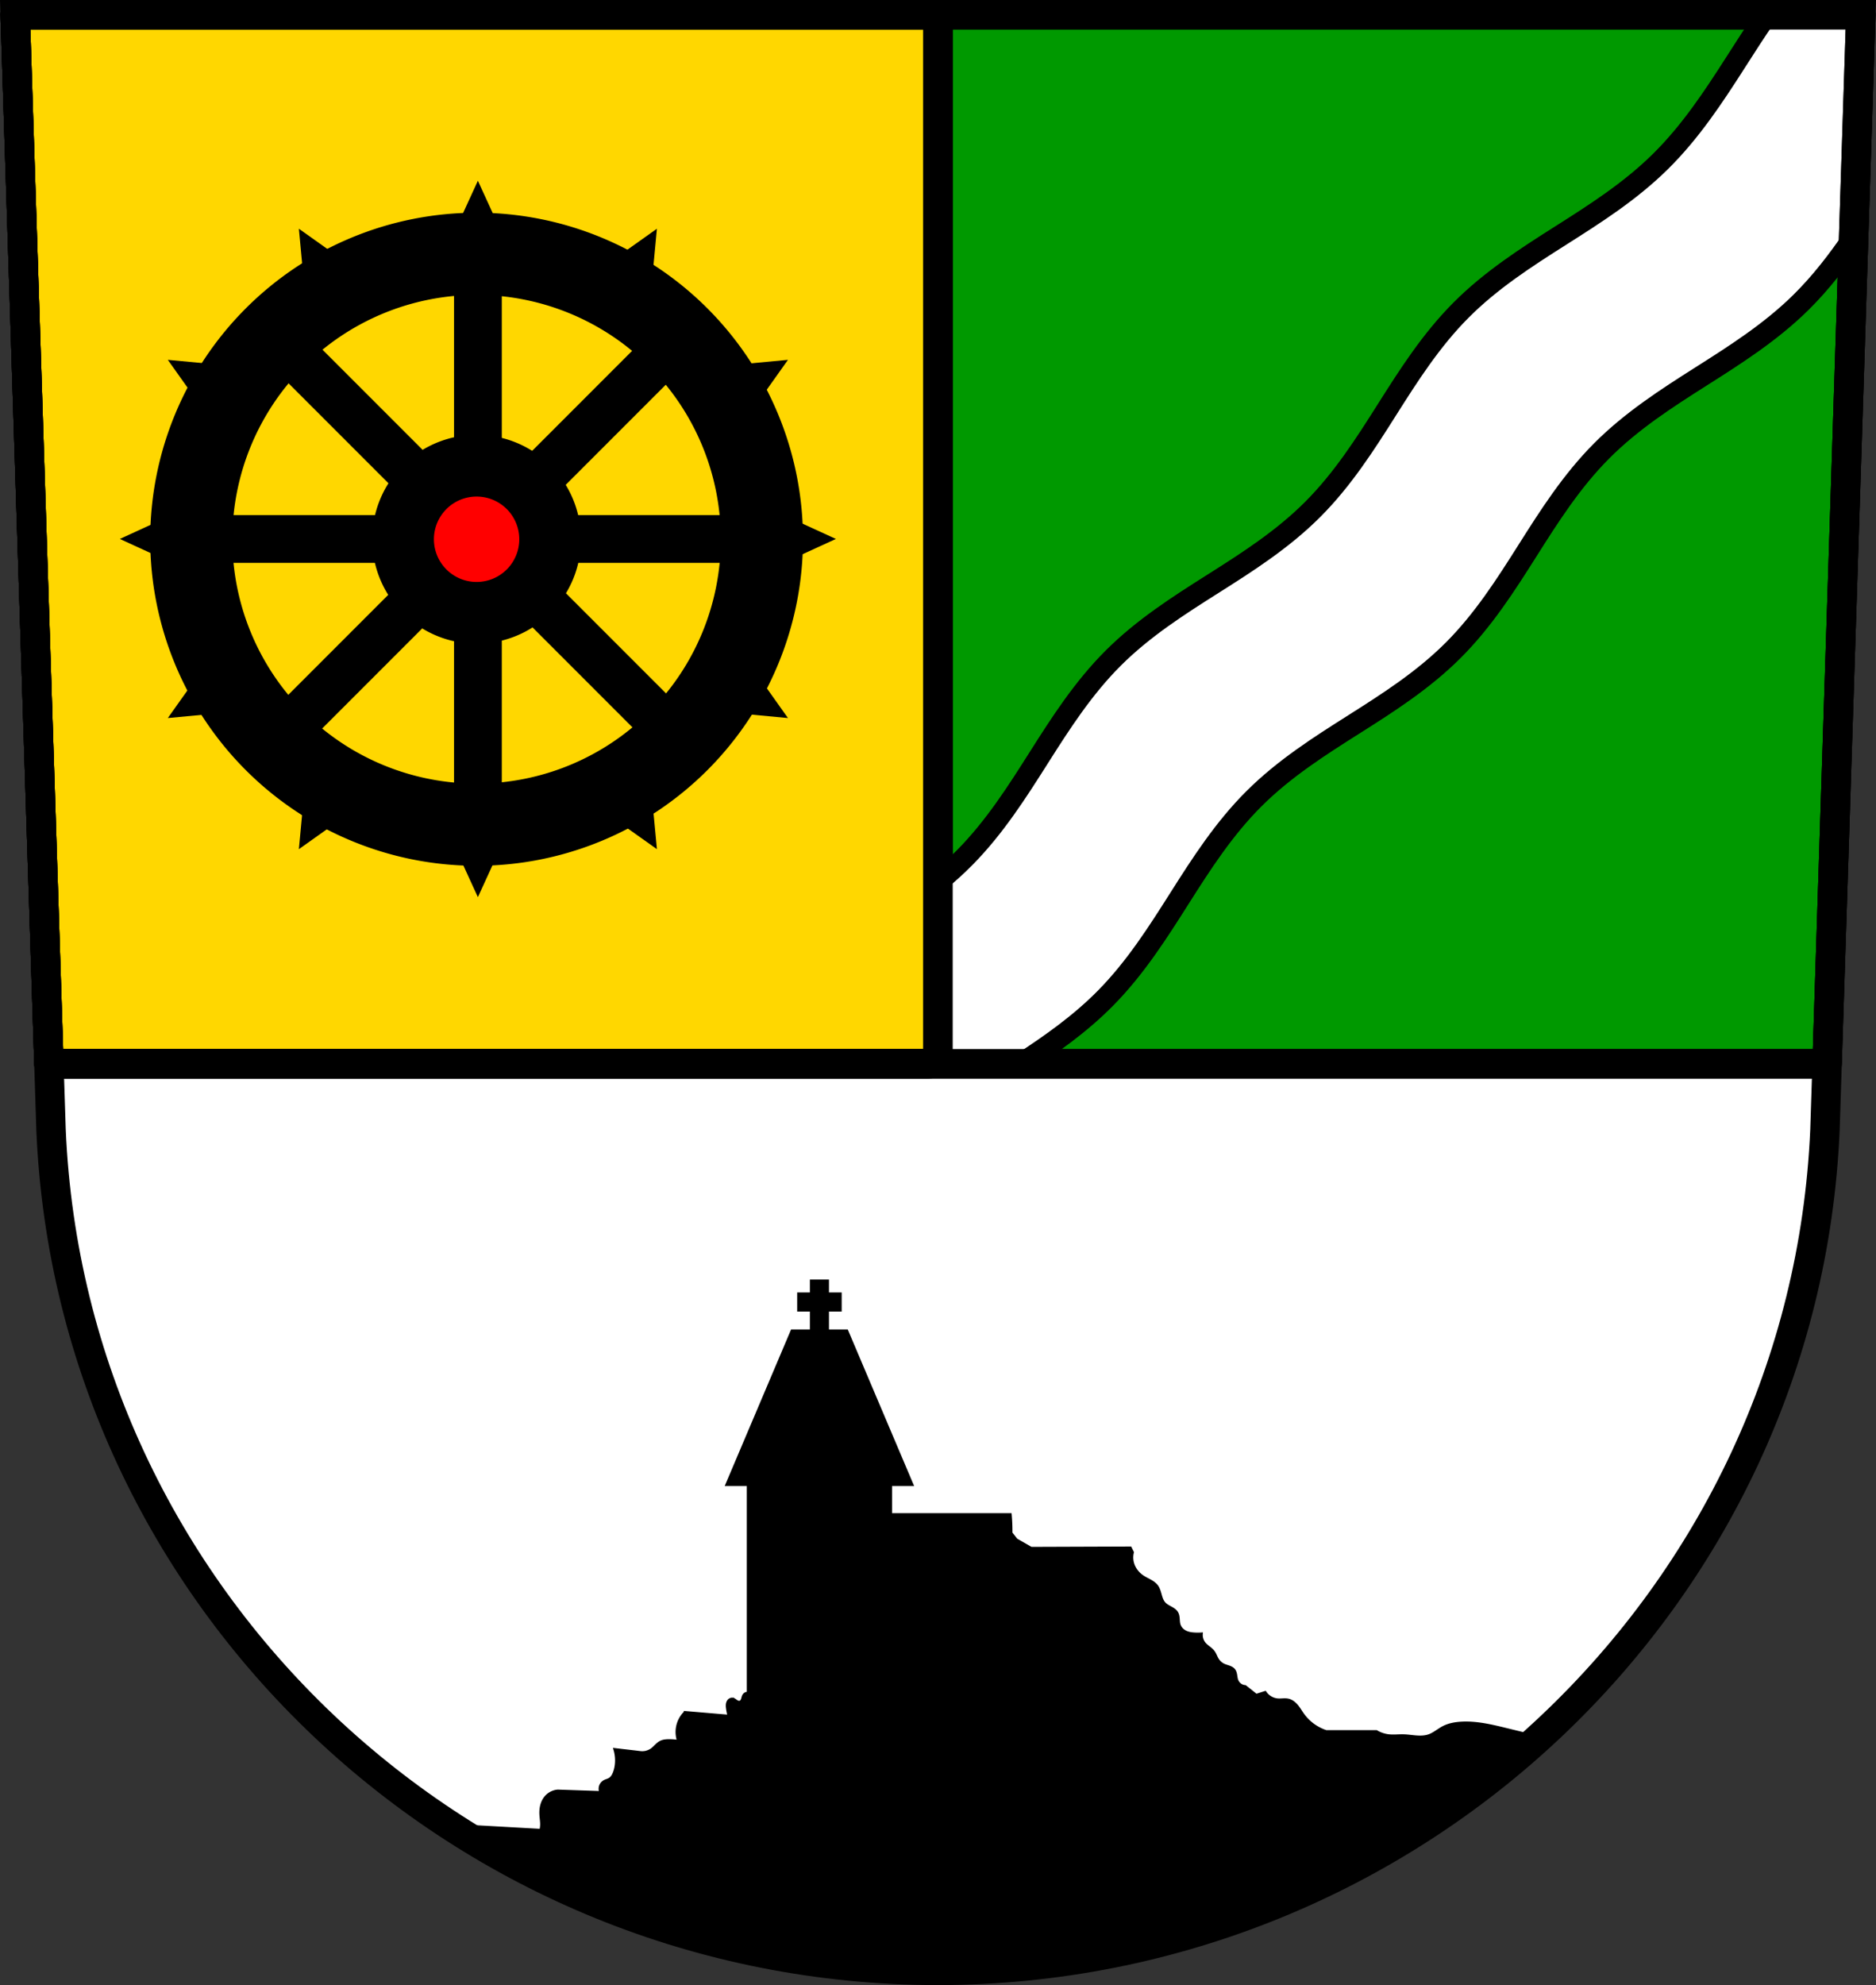
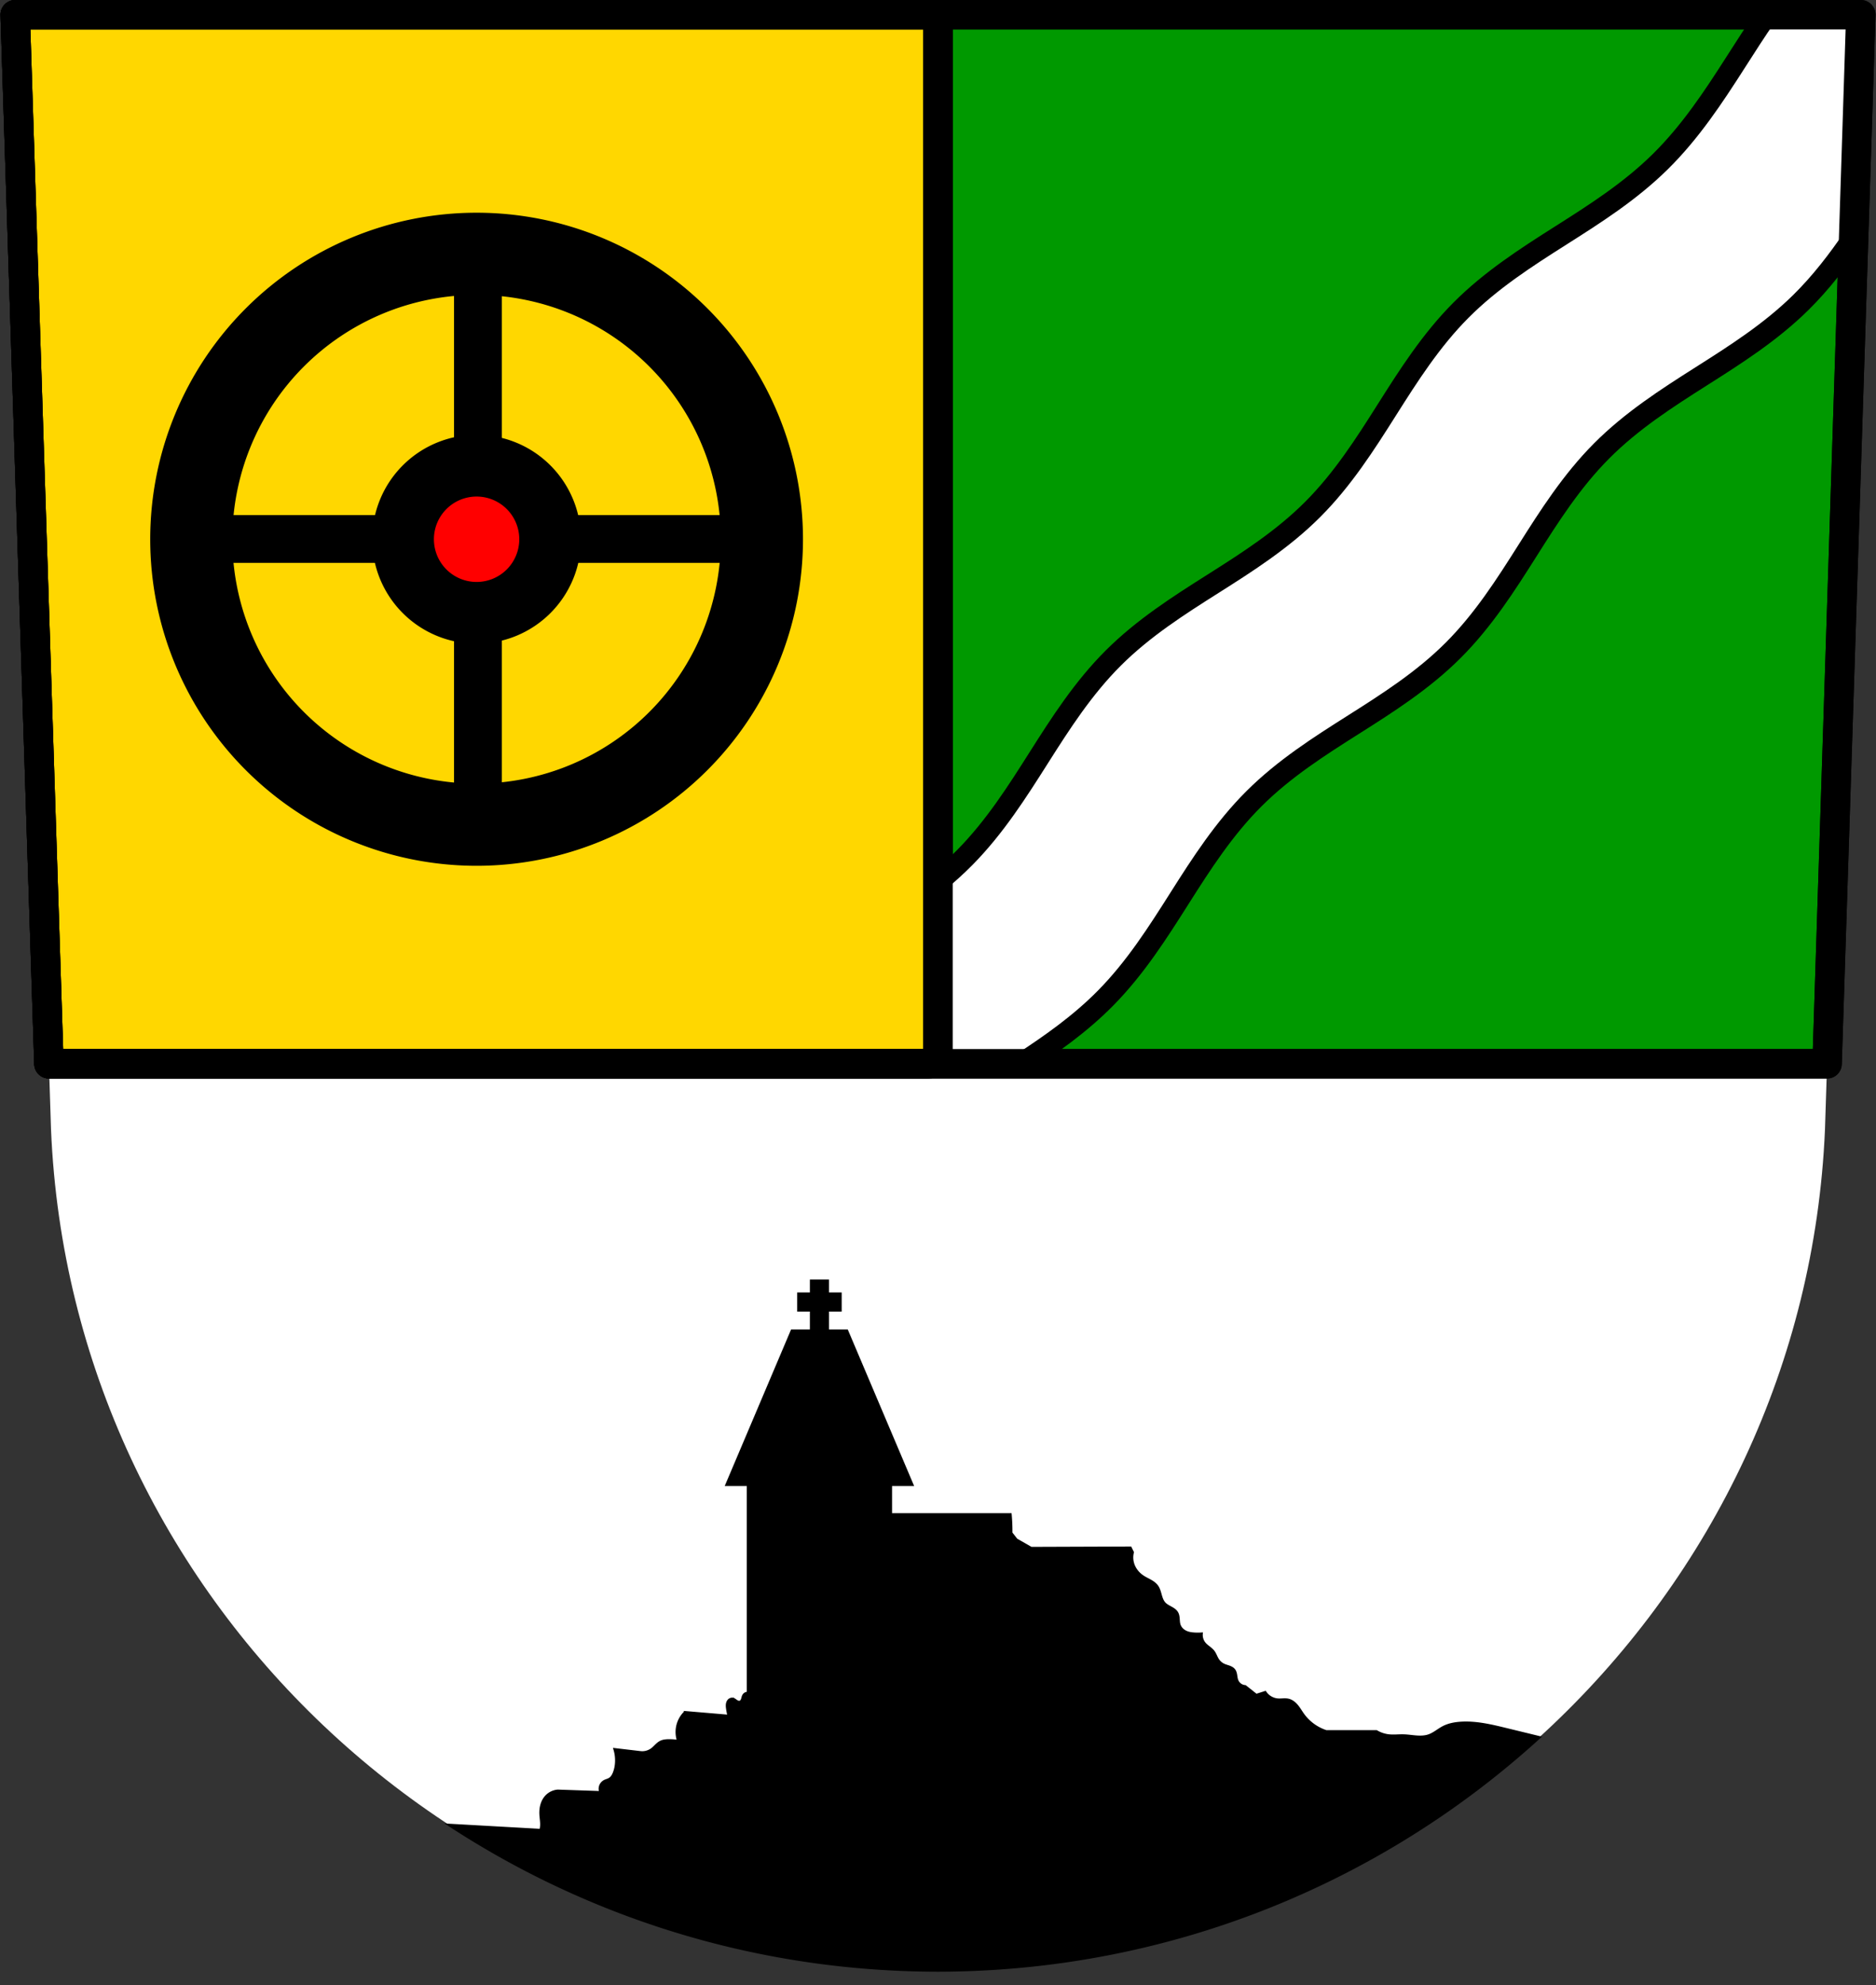
<svg xmlns="http://www.w3.org/2000/svg" width="748.09" height="791.22" viewBox="0 0 701.334 741.769">
  <rect x="0" y="0" width="701.334" height="741.769" fill="#333333" stroke="none" />
  <path style="fill:#fff;fill-rule:evenodd;stroke:none;stroke-width:11;stroke-opacity:1" d="m30.983 41.264 13.398 416.624c7.415 175.25 153.92 314.046 331.59 314.144 177.51-.215 324.069-139.061 331.59-314.144l13.397-416.624h-344.98z" transform="translate(-25.304 -35.764)" />
  <path style="opacity:1;fill:#090;fill-opacity:1;fill-rule:nonzero;stroke:#000;stroke-width:11;stroke-linecap:round;stroke-linejoin:round;stroke-miterlimit:4;stroke-dasharray:none;stroke-dashoffset:0;stroke-opacity:1" d="m5.68 5.5 12.607 392.008h664.76L695.654 5.5H5.68z" />
  <path style="opacity:1;fill:gold;fill-opacity:1;fill-rule:nonzero;stroke:#000;stroke-width:11;stroke-linecap:round;stroke-linejoin:round;stroke-miterlimit:4;stroke-dasharray:none;stroke-dashoffset:0;stroke-opacity:1" d="m5.68 5.5 12.607 392.008H346.81c2.137 0 3.859-1.154 3.859-2.586V5.5H5.68z" />
  <path style="fill:#fff;fill-opacity:1;fill-rule:evenodd;stroke:#000;stroke-width:8;stroke-linecap:butt;stroke-linejoin:round;stroke-miterlimit:4;stroke-dasharray:none;stroke-opacity:1" d="M660.549 5.5c-4.108 5.913-7.95 11.944-11.774 17.916-8.193 12.8-16.81 25.889-28.129 37.037-11.324 11.154-24.47 19.497-37.289 27.627-12.818 8.13-25.966 16.57-37.185 27.832-11.22 11.263-19.594 24.424-27.71 37.248-8.114 12.824-16.507 25.985-27.75 37.227-11.241 11.242-24.404 19.635-37.228 27.75-12.823 8.115-25.983 16.488-37.246 27.709-11.26 11.219-19.701 24.367-27.832 37.185-8.13 12.819-16.473 25.965-27.627 37.29-3.224 3.273-6.616 6.314-10.111 9.19v65.41c0 1.433-1.721 2.587-3.86 2.587h34.971c11.017-7.174 22.015-14.892 31.582-24.606 11.154-11.324 19.495-24.47 27.625-37.289 8.13-12.818 16.571-25.966 27.832-37.185 11.263-11.22 24.425-19.594 37.248-27.71 12.824-8.114 25.985-16.507 37.227-27.75 11.242-11.241 19.637-24.402 27.752-37.226 8.115-12.824 16.486-25.985 27.707-37.248 11.219-11.261 24.367-19.703 37.186-27.834 12.818-8.13 25.964-16.471 37.289-27.625 7.568-7.454 13.918-15.782 19.752-24.306L695.654 5.5H660.55z" />
  <path style="opacity:1;fill:none;fill-opacity:1;fill-rule:nonzero;stroke:#000;stroke-width:11;stroke-linecap:round;stroke-linejoin:round;stroke-miterlimit:4;stroke-dasharray:none;stroke-dashoffset:0;stroke-opacity:1" d="M30.983 41.264 43.591 433.27h664.76l12.607-392.007H30.983z" transform="translate(-25.304 -35.764)" />
-   <path style="fill:none;fill-rule:evenodd;stroke:#000;stroke-width:11;stroke-opacity:1" d="m30.983 41.264 13.398 416.624c7.415 175.25 153.92 314.046 331.59 314.144 177.51-.215 324.07-139.061 331.59-314.144l13.397-416.624h-344.98z" transform="translate(-25.304 -35.764)" />
  <path style="opacity:1;fill:none;fill-opacity:1;fill-rule:nonzero;stroke:#000;stroke-width:11;stroke-linecap:round;stroke-linejoin:round;stroke-miterlimit:4;stroke-dasharray:none;stroke-dashoffset:0;stroke-opacity:1" d="M30.983 41.264 43.591 433.27h328.521c2.138 0 3.86-1.153 3.86-2.586V41.264H30.983z" transform="translate(-25.304 -35.764)" />
-   <path style="fill:red;fill-opacity:1;fill-rule:evenodd;stroke:#000;stroke-width:1px;stroke-linecap:butt;stroke-linejoin:miter;stroke-opacity:1" d="M177.682 222.835c-2.104 6.621-1.914 13.948.531 20.451 2.278 6.058 6.397 11.28 11.119 15.707 3 2.812 6.329 5.38 10.178 6.827 1.925.723 3.967 1.157 6.023 1.173 2.057.016 4.126-.391 5.98-1.28 2.79-1.336 4.978-3.695 6.669-6.285 1.69-2.59 2.941-5.436 4.328-8.2 2.321-4.626 5.05-9.077 6.765-13.96.819-2.335 1.402-4.77 1.483-7.243.081-2.472-.356-4.989-1.483-7.19-1.535-2.995-4.27-5.253-7.305-6.708-3.034-1.455-6.368-2.17-9.696-2.666-4.802-.717-9.76-.997-14.471.176-4.432 1.104-8.487 3.334-12.566 5.39l-7.555 3.808z" transform="translate(-25.304 -35.764)" />
+   <path style="fill:red;fill-opacity:1;fill-rule:evenodd;stroke:#000;stroke-width:1px;stroke-linecap:butt;stroke-linejoin:miter;stroke-opacity:1" d="M177.682 222.835c-2.104 6.621-1.914 13.948.531 20.451 2.278 6.058 6.397 11.28 11.119 15.707 3 2.812 6.329 5.38 10.178 6.827 1.925.723 3.967 1.157 6.023 1.173 2.057.016 4.126-.391 5.98-1.28 2.79-1.336 4.978-3.695 6.669-6.285 1.69-2.59 2.941-5.436 4.328-8.2 2.321-4.626 5.05-9.077 6.765-13.96.819-2.335 1.402-4.77 1.483-7.243.081-2.472-.356-4.989-1.483-7.19-1.535-2.995-4.27-5.253-7.305-6.708-3.034-1.455-6.368-2.17-9.696-2.666-4.802-.717-9.76-.997-14.471.176-4.432 1.104-8.487 3.334-12.566 5.39z" transform="translate(-25.304 -35.764)" />
  <g style="stroke:gold;stroke-width:13.073;stroke-linejoin:round;stroke-miterlimit:4;stroke-dasharray:none;stroke-opacity:1">
    <path transform="matrix(.841 0 0 .841 1112.615 11.861)" d="M-1127.672 107.35v87.37h34.305v-87.37h-34.305zm-100.875 100.875v34.304h87.371v-34.304h-87.37zm148.686 0v34.304h87.37v-34.304h-87.37zm-47.81 47.81v87.371h34.304v-87.37h-34.305z" style="opacity:1;fill:#000;fill-opacity:1;fill-rule:nonzero;stroke:gold;stroke-width:13.073;stroke-linecap:round;stroke-linejoin:round;stroke-miterlimit:4;stroke-dasharray:none;stroke-dashoffset:0;stroke-opacity:1" />
-     <path d="m-1172.637 109.721 4.64 49.312 17.873-10.319 17.872-10.318zm134.46 274.165 40.385 28.675-4.641-49.311-17.872 10.318zM-1236.635 348.564l49.312-4.641-10.318-17.872-10.319-17.872zm274.165-134.46 28.675-40.385-49.311 4.64 10.318 17.873zM-997.792 109.721l-4.641 49.312-17.872-10.319-17.872-10.318zm-134.46 274.165-40.385 28.675 4.64-49.311 17.873 10.318zM-933.795 348.564l-49.311-4.641 10.318-17.872 10.319-17.872zm-274.165-134.46-28.675-40.385 49.312 4.64-10.318 17.873zM-1013.886 165.553l-61.78 61.78 24.256 24.258 61.78-61.781-24.256-24.257zm-142.659 0-24.257 24.257 61.78 61.78 24.258-24.256-61.781-61.781zm105.137 105.136-24.258 24.258 61.781 61.78 24.257-24.257-61.78-61.78zm-67.615 0-61.78 61.781 24.257 24.257 61.78-61.78-24.257-24.258zM-1085.216 435.985l-20.636-45.025H-1064.58zm-20.636-304.664 20.636-45.025 20.637 45.025h-20.637zM-1260.06 261.14l45.025-20.636V281.777zm304.664-20.636 45.025 20.637-45.025 20.636v-20.636z" style="opacity:1;fill:#000;fill-opacity:1;fill-rule:nonzero;stroke:gold;stroke-width:13.073;stroke-linecap:round;stroke-linejoin:round;stroke-miterlimit:4;stroke-dasharray:none;stroke-dashoffset:0;stroke-opacity:1" transform="matrix(.841 0 0 .841 1091.323 -18.232)" />
  </g>
  <path style="opacity:1;fill:#000;fill-opacity:1;fill-rule:nonzero;stroke:#000;stroke-width:3;stroke-linecap:round;stroke-linejoin:round;stroke-miterlimit:4;stroke-dasharray:none;stroke-dashoffset:0;stroke-opacity:1" d="M203.478 116.752A120.516 120.516 0 0 0 82.962 237.268a120.516 120.516 0 0 0 120.516 120.515 120.516 120.516 0 0 0 120.515-120.515 120.516 120.516 0 0 0-120.515-120.516Zm0 27.715a92.8 92.8 0 0 1 92.798 92.8 92.8 92.8 0 0 1-92.798 92.8 92.8 92.8 0 0 1-92.801-92.8 92.8 92.8 0 0 1 92.8-92.8zm0 55.274a37.526 37.526 0 0 0-37.527 37.527 37.526 37.526 0 0 0 37.527 37.526 37.526 37.526 0 0 0 37.526-37.526 37.526 37.526 0 0 0-37.526-37.527zm0 20.071a17.456 17.456 0 0 1 17.455 17.456 17.456 17.456 0 0 1-17.455 17.455 17.456 17.456 0 0 1-17.456-17.455 17.456 17.456 0 0 1 17.456-17.456z" transform="translate(-25.304 -35.764)" />
  <path style="fill:#000;fill-rule:evenodd;stroke:#000;stroke-width:1px;stroke-linecap:butt;stroke-linejoin:miter;stroke-opacity:1" d="M303.271 478.615v4.834h-4.753v6.137h4.753v7.68h-7.19l-24.395 57.515h8v77.88a1.782 1.782 0 0 0-.95.179 1.783 1.783 0 0 0-.713.652c-.259.42-.33.922-.482 1.39a2.278 2.278 0 0 1-.32.663 1.204 1.204 0 0 1-.582.44c-.244.078-.511.054-.754-.026a2.685 2.685 0 0 1-.676-.361c-.21-.146-.413-.304-.63-.438a1.93 1.93 0 0 0-.708-.283c-.394-.06-.806.06-1.129.293a2.104 2.104 0 0 0-.703.945c-.29.743-.22 1.573-.107 2.362.132.932.318 1.857.554 2.77l-16.34-1.386a10.291 10.291 0 0 0-2.492 3.877 10.341 10.341 0 0 0 0 6.922 22.09 22.09 0 0 0-3.6-.277c-1.04.005-2.113.093-3.046.554-.649.321-1.199.808-1.719 1.311-.52.503-1.02 1.031-1.603 1.459a6.113 6.113 0 0 1-4.432 1.107l-9.414-1.107c.51 1.7.697 3.494.553 5.262-.101 1.232-.364 2.455-.83 3.6-.178.434-.385.86-.655 1.243-.27.385-.606.727-1.008.971-.601.366-1.319.496-1.937.832a3.244 3.244 0 0 0-1.512 1.803 3.245 3.245 0 0 0 .127 2.35l-16.062-.553a6.627 6.627 0 0 0-4.153 1.937c-.875.89-1.485 2.022-1.836 3.22-.35 1.196-.448 2.459-.38 3.704.07 1.295.316 2.581.277 3.877a8.812 8.812 0 0 1-.278 1.938l-34.12-1.912c52.497 34.294 115.327 54.253 182.64 54.29 86.411-.104 165.482-33.07 224.756-87.066-4.1-.997-8.201-1.992-12.3-2.992-5.657-1.38-11.426-2.77-17.233-2.35-2.162.157-4.338.577-6.266 1.567-1.877.963-3.487 2.449-5.482 3.133-1.494.511-3.11.538-4.684.42-1.574-.12-3.137-.378-4.715-.42-1.828-.05-3.664.192-5.482 0a11.59 11.59 0 0 1-4.701-1.567h-18.797a17.332 17.332 0 0 1-8.617-6.265c-.778-1.073-1.431-2.238-2.274-3.26-.843-1.023-1.92-1.918-3.209-2.223-1.294-.306-2.651.01-3.976-.094a6.337 6.337 0 0 1-4.707-2.77l-3.346 1.06-4.131-3.274a3.573 3.573 0 0 1-1.842-.67 3.571 3.571 0 0 1-1.205-1.545c-.253-.628-.32-1.313-.43-1.982-.109-.67-.27-1.353-.677-1.895-.44-.586-1.12-.944-1.807-1.199-.687-.255-1.408-.427-2.07-.74a5.455 5.455 0 0 1-2.215-1.938c-.635-.969-.961-2.125-1.662-3.047-.912-1.199-2.364-1.882-3.323-3.045a5.006 5.006 0 0 1-1.109-3.601c-.921.064-1.846.064-2.767 0-.943-.066-1.893-.2-2.77-.553a5.213 5.213 0 0 1-1.691-1.082 4.254 4.254 0 0 1-1.079-1.687c-.239-.718-.263-1.485-.318-2.239-.055-.754-.15-1.529-.512-2.193-.238-.439-.586-.811-.974-1.125-.389-.314-.82-.57-1.256-.813-.874-.484-1.798-.93-2.479-1.662-.794-.854-1.172-2.007-1.488-3.13-.316-1.124-.607-2.286-1.281-3.239-.62-.875-1.52-1.51-2.451-2.04-.932-.53-1.914-.973-2.81-1.56-1.867-1.22-3.334-3.098-3.878-5.261a7.992 7.992 0 0 1 0-3.877l-.83-1.662-37.092.135-5.554-3.18-1.938-2.492a69.37 69.37 0 0 0-.277-6.924h-44.725v-11.14h8l-24.396-57.516h-7.19v-7.68h4.754v-6.137h-4.754v-4.834z" />
</svg>